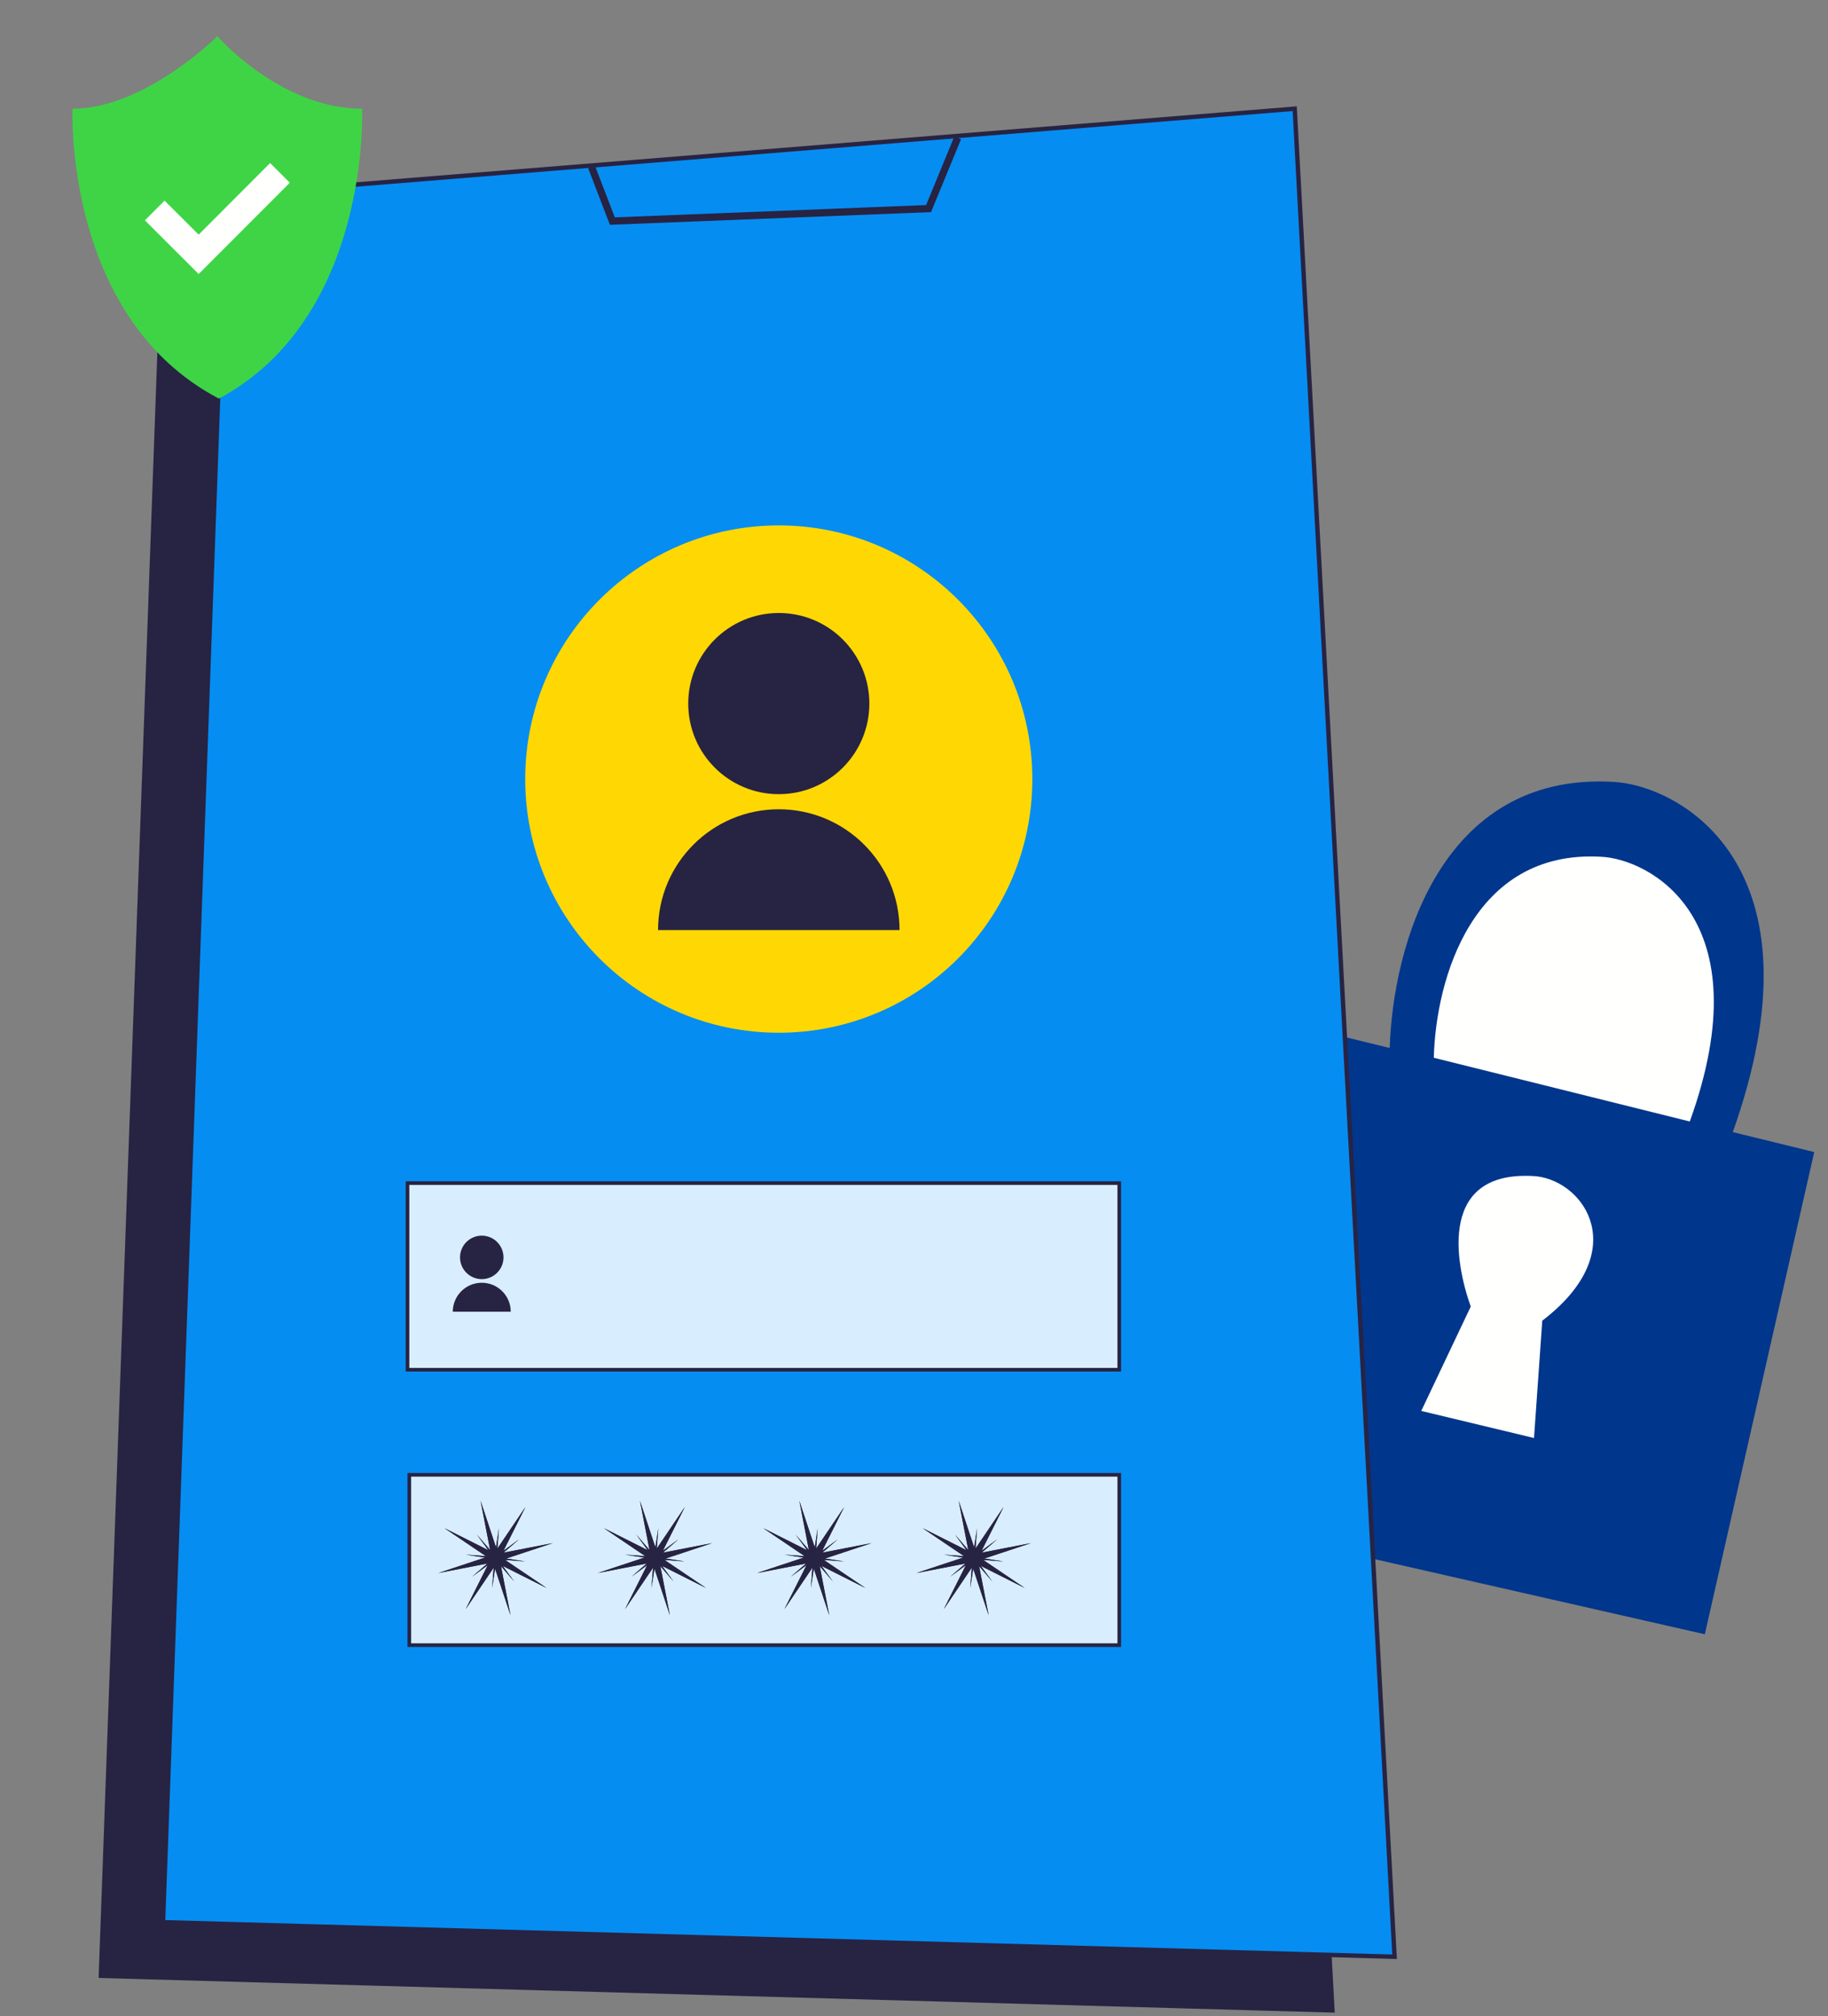
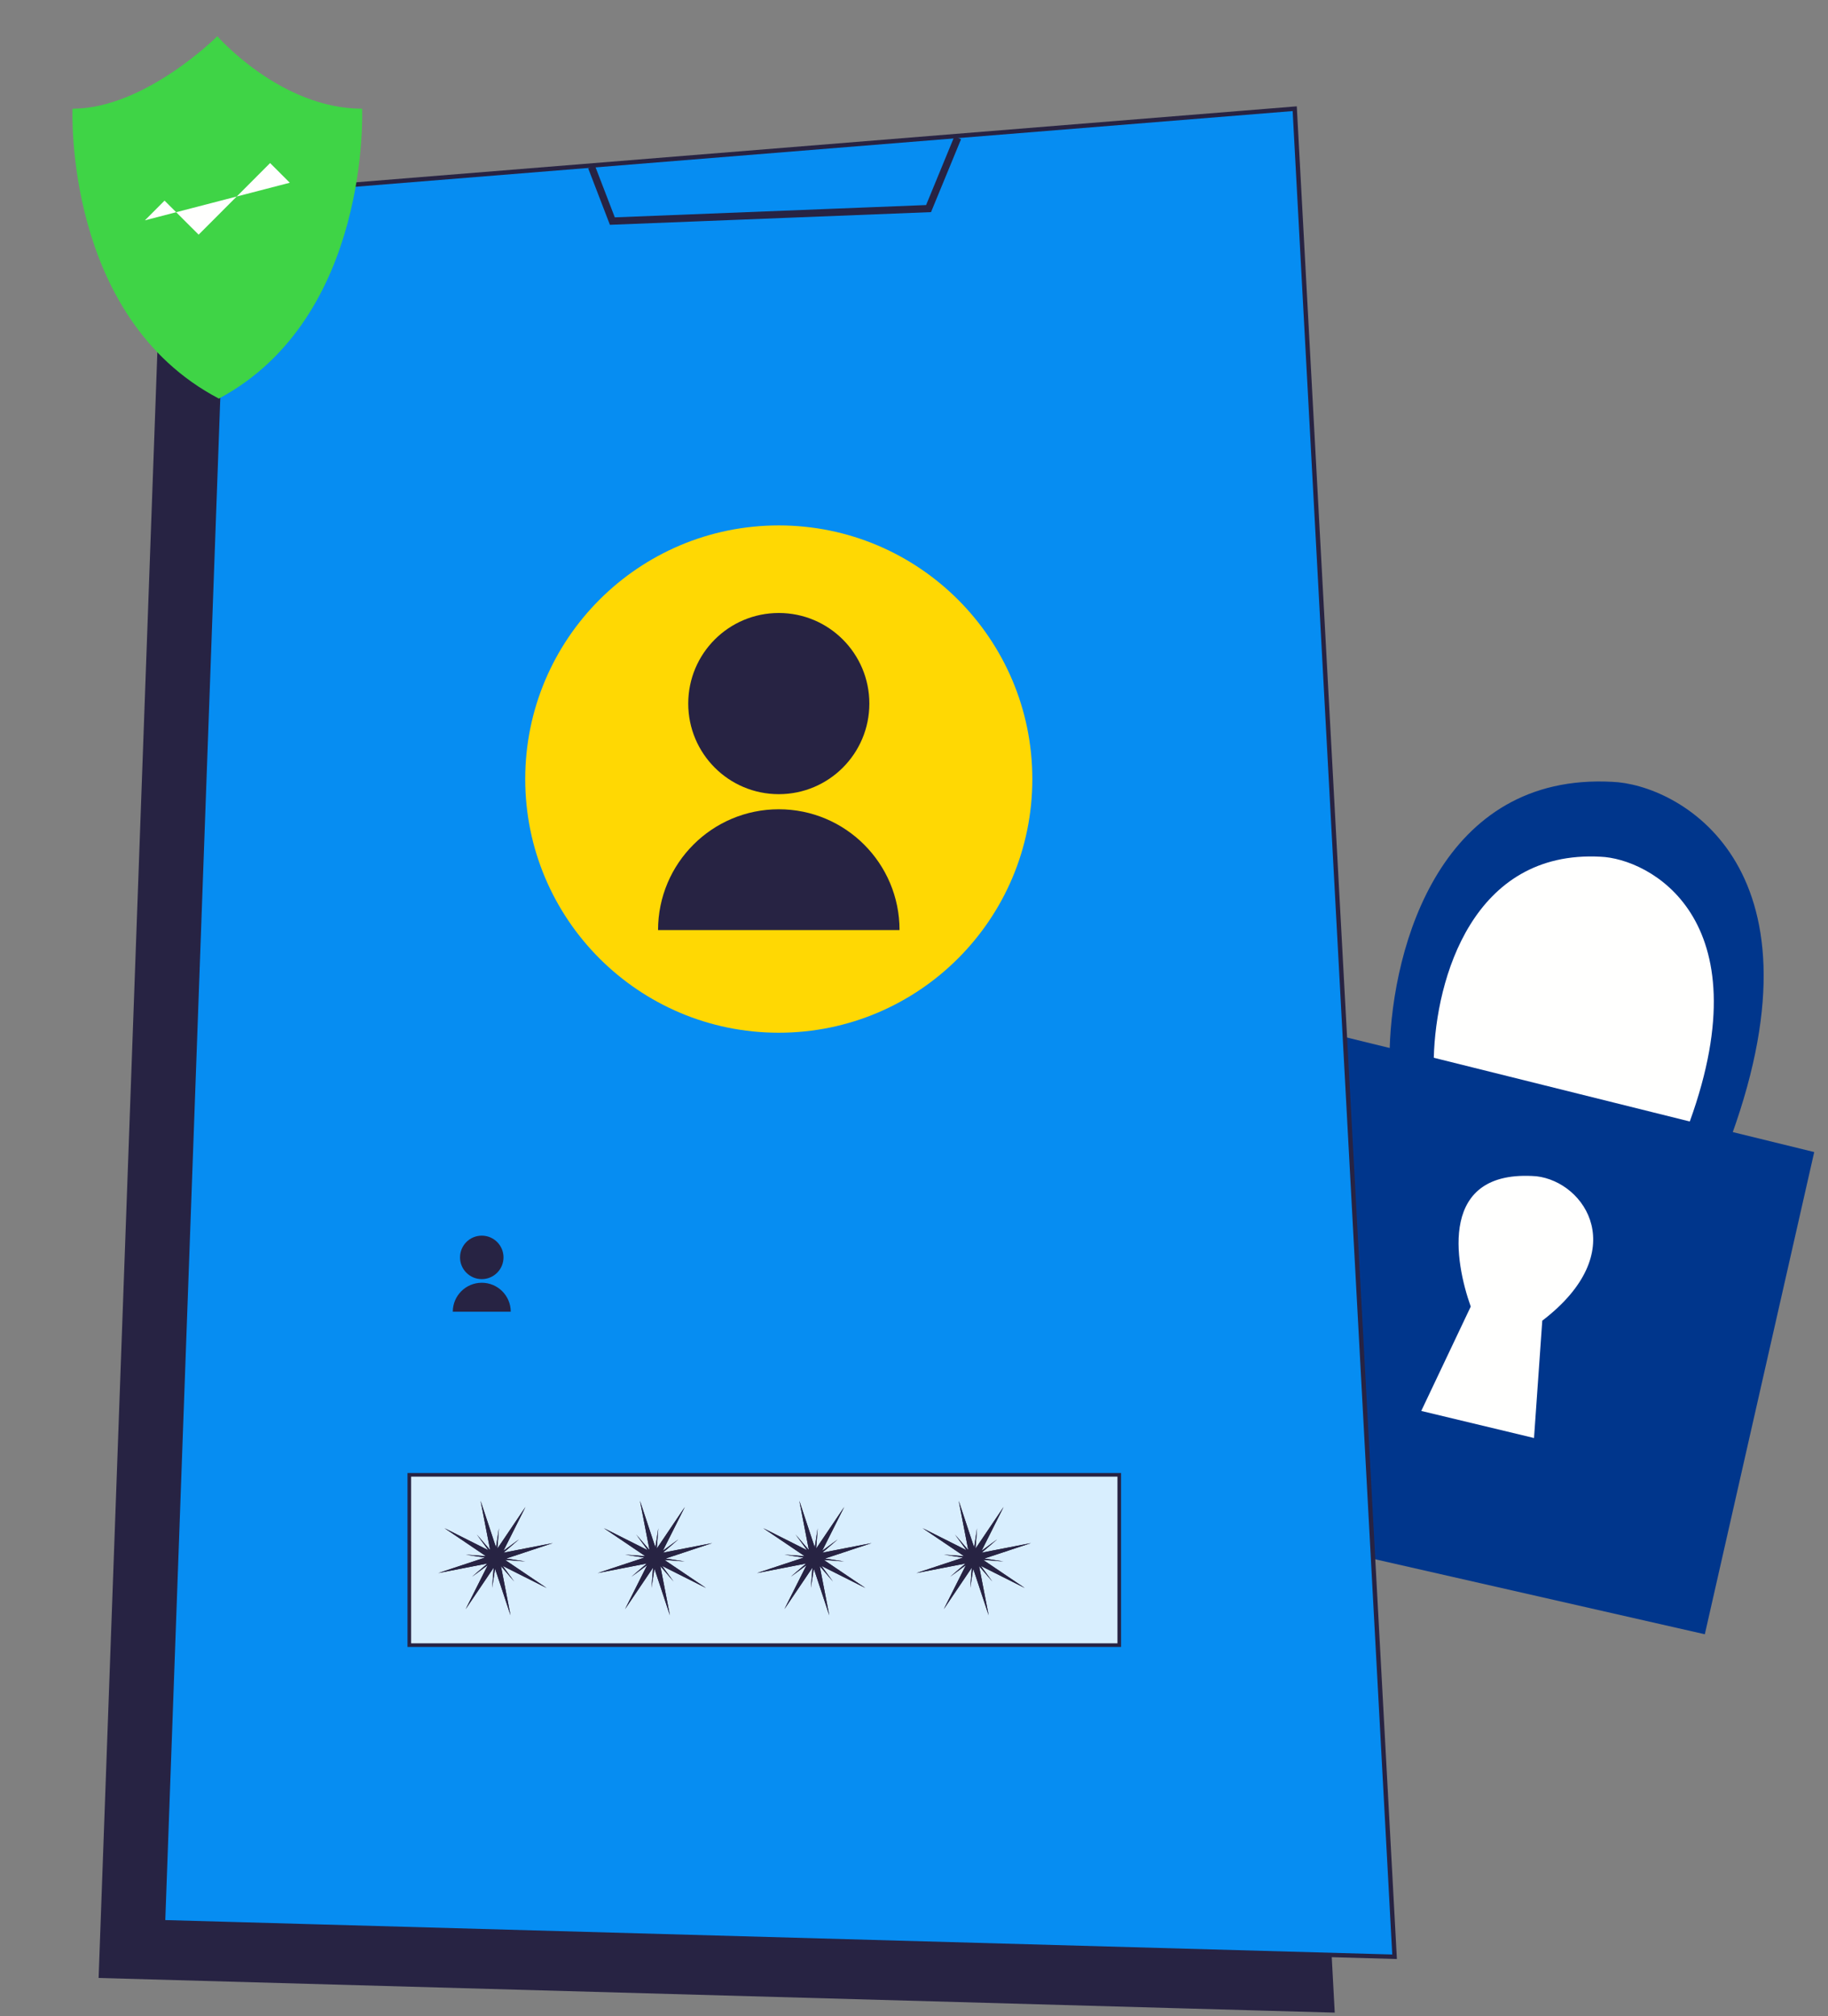
<svg xmlns="http://www.w3.org/2000/svg" width="390" height="430" viewBox="0 0 390 430" fill="none">
  <rect x="0" y="0" width="390" height="430" fill="#808080" stroke="none" />
  <path d="M387.059 245.69L286.031 220.938L291.509 332.107L363.72 348.526L387.059 245.69Z" fill="#00368C" />
  <path d="M343.975 166.734C307.632 164.781 297.066 201.366 296.474 224.003L369.428 242.157C390.417 184.041 357.713 167.257 343.975 166.734Z" fill="#00368C" />
  <path d="M341.458 182.707C314.25 181.245 306.34 208.634 305.897 225.581L360.513 239.172C376.226 195.664 351.743 183.099 341.458 182.707Z" fill="#FFFFFE" />
  <path d="M303.221 300.9L327.279 306.672L329.041 281.651C348.213 267.005 338.261 252.058 327.786 250.851C306.806 249.242 310.367 269.071 313.78 278.642L303.221 300.9Z" fill="#FFFFFE" />
  <path d="M262.966 34.617L34.838 53.034L21.523 421.37L284.27 428.737L262.966 34.617Z" fill="#272343" stroke="#272343" stroke-width="0.936" />
  <path d="M276.224 23.182L48.096 41.599L34.781 409.935L297.528 417.301L276.224 23.182Z" fill="#068DF2" stroke="#272343" stroke-width="0.936" />
  <path d="M126.207 35.608L130.645 47.148L198.107 44.485L204.321 29.395" stroke="#272343" stroke-width="1.546" />
  <circle cx="166.15" cy="166.146" r="54.095" fill="#FFD803" />
  <path d="M140.395 198.345C140.395 184.119 151.927 172.586 166.154 172.586C180.381 172.586 191.913 184.119 191.913 198.345H140.395ZM166.154 169.366C155.48 169.366 146.834 160.72 146.834 150.046C146.834 139.372 155.48 130.727 166.154 130.727C176.828 130.727 185.474 139.372 185.474 150.046C185.474 160.72 176.828 169.366 166.154 169.366Z" fill="#272343" />
-   <path d="M86.941 292.111V252.312H238.793V292.111H86.941Z" fill="#D8EEFE" stroke="#272343" stroke-width="0.773" />
  <path d="M96.602 279.744C96.602 276.33 99.37 273.562 102.784 273.562C106.198 273.562 108.966 276.33 108.966 279.744H96.602ZM102.784 272.789C100.222 272.789 98.147 270.714 98.147 268.152C98.147 265.591 100.222 263.516 102.784 263.516C105.346 263.516 107.421 265.591 107.421 268.152C107.421 270.714 105.346 272.789 102.784 272.789Z" fill="#272343" />
  <path d="M87.328 350.844V314.523H238.794V350.844H87.328Z" fill="#D8EEFE" stroke="#272343" stroke-width="0.773" />
  <g clip-path="url(#clip0_3952_32177)">
    <path fill-rule="evenodd" clip-rule="evenodd" d="M104.184 330.6L94.831 325.9L103.679 331.871L99.358 331.549L103.46 332.178L93.512 335.472L103.986 333.439L100.71 336.26L104.056 333.804L99.347 343.173L105.318 334.326L104.997 338.635L105.625 334.542L108.919 344.493L106.883 334.004L109.708 337.284L107.265 333.955L116.621 338.657L107.756 332.674L112.083 332.997L108.011 332.372L117.94 329.085L107.436 331.124L110.731 328.286L107.411 330.723L112.104 321.384L106.121 330.25L106.444 325.911L105.819 329.991L102.532 320.064L104.569 330.554L101.734 327.262L104.184 330.6Z" fill="#272343" />
    <path fill-rule="evenodd" clip-rule="evenodd" d="M104.184 330.6L94.831 325.9L103.679 331.871L99.358 331.549L103.46 332.178L93.512 335.472L103.986 333.439L100.71 336.26L104.056 333.804L99.347 343.173L105.318 334.326L104.997 338.635L105.625 334.542L108.919 344.493L106.883 334.004L109.708 337.284L107.265 333.955L116.621 338.657L107.756 332.674L112.083 332.997L108.011 332.372L117.94 329.085L107.436 331.124L110.731 328.286L107.411 330.723L112.104 321.384L106.121 330.25L106.444 325.911L105.819 329.991L102.532 320.064L104.569 330.554L101.734 327.262L104.184 330.6Z" fill="#272343" />
  </g>
  <g clip-path="url(#clip1_3952_32177)">
    <path fill-rule="evenodd" clip-rule="evenodd" d="M138.188 330.6L128.835 325.9L137.683 331.871L133.362 331.549L137.464 332.178L127.516 335.472L137.99 333.439L134.714 336.26L138.06 333.804L133.351 343.173L139.322 334.326L139.001 338.635L139.629 334.542L142.923 344.493L140.887 334.004L143.712 337.284L141.269 333.955L150.625 338.657L141.759 332.674L146.087 332.997L142.015 332.372L151.944 329.085L141.44 331.124L144.735 328.286L141.415 330.723L146.108 321.384L140.125 330.25L140.448 325.911L139.823 329.991L136.536 320.064L138.573 330.554L135.738 327.262L138.188 330.6Z" fill="#272343" />
    <path fill-rule="evenodd" clip-rule="evenodd" d="M138.188 330.6L128.835 325.9L137.683 331.871L133.362 331.549L137.464 332.178L127.516 335.472L137.99 333.439L134.714 336.26L138.06 333.804L133.351 343.173L139.322 334.326L139.001 338.635L139.629 334.542L142.923 344.493L140.887 334.004L143.712 337.284L141.269 333.955L150.625 338.657L141.759 332.674L146.087 332.997L142.015 332.372L151.944 329.085L141.44 331.124L144.735 328.286L141.415 330.723L146.108 321.384L140.125 330.25L140.448 325.911L139.823 329.991L136.536 320.064L138.573 330.554L135.738 327.262L138.188 330.6Z" fill="#272343" />
  </g>
  <g clip-path="url(#clip2_3952_32177)">
    <path fill-rule="evenodd" clip-rule="evenodd" d="M172.188 330.6L162.835 325.9L171.683 331.871L167.362 331.549L171.464 332.178L161.516 335.472L171.99 333.439L168.714 336.26L172.06 333.804L167.351 343.173L173.322 334.326L173.001 338.635L173.629 334.542L176.923 344.493L174.887 334.004L177.712 337.284L175.269 333.955L184.625 338.657L175.759 332.674L180.087 332.997L176.015 332.372L185.944 329.085L175.44 331.124L178.735 328.286L175.415 330.723L180.108 321.384L174.125 330.25L174.448 325.911L173.823 329.991L170.536 320.064L172.573 330.554L169.738 327.262L172.188 330.6Z" fill="#272343" />
    <path fill-rule="evenodd" clip-rule="evenodd" d="M172.188 330.6L162.835 325.9L171.683 331.871L167.362 331.549L171.464 332.178L161.516 335.472L171.99 333.439L168.714 336.26L172.06 333.804L167.351 343.173L173.322 334.326L173.001 338.635L173.629 334.542L176.923 344.493L174.887 334.004L177.712 337.284L175.269 333.955L184.625 338.657L175.759 332.674L180.087 332.997L176.015 332.372L185.944 329.085L175.44 331.124L178.735 328.286L175.415 330.723L180.108 321.384L174.125 330.25L174.448 325.911L173.823 329.991L170.536 320.064L172.573 330.554L169.738 327.262L172.188 330.6Z" fill="#272343" />
  </g>
  <g clip-path="url(#clip3_3952_32177)">
    <path fill-rule="evenodd" clip-rule="evenodd" d="M206.192 330.6L196.839 325.9L205.687 331.871L201.366 331.549L205.468 332.178L195.52 335.472L205.994 333.439L202.718 336.26L206.063 333.804L201.355 343.173L207.326 334.326L207.005 338.635L207.633 334.542L210.927 344.493L208.891 334.004L211.716 337.284L209.272 333.955L218.629 338.657L209.763 332.674L214.091 332.997L210.019 332.372L219.948 329.085L209.444 331.124L212.739 328.286L209.419 330.723L214.112 321.384L208.129 330.25L208.452 325.911L207.827 329.991L204.54 320.064L206.577 330.554L203.741 327.262L206.192 330.6Z" fill="#272343" />
    <path fill-rule="evenodd" clip-rule="evenodd" d="M206.192 330.6L196.839 325.9L205.687 331.871L201.366 331.549L205.468 332.178L195.52 335.472L205.994 333.439L202.718 336.26L206.063 333.804L201.355 343.173L207.326 334.326L207.005 338.635L207.633 334.542L210.927 344.493L208.891 334.004L211.716 337.284L209.272 333.955L218.629 338.657L209.763 332.674L214.091 332.997L210.019 332.372L219.948 329.085L209.444 331.124L212.739 328.286L209.419 330.723L214.112 321.384L208.129 330.25L208.452 325.911L207.827 329.991L204.54 320.064L206.577 330.554L203.741 327.262L206.192 330.6Z" fill="#272343" />
  </g>
  <path d="M77.254 23.184C77.254 23.184 79.184 67.619 46.698 85.007C13.544 67.619 15.474 23.184 15.474 23.184C30.92 23.184 46.364 7.729 46.364 7.729C46.364 7.729 59.878 23.184 77.254 23.184Z" fill="#3FD446" />
-   <path d="M57.625 34.775L42.38 50.042L35.106 42.785L30.914 46.989L42.386 58.434L61.825 38.97L57.625 34.775Z" fill="#FFFFFE" />
+   <path d="M57.625 34.775L42.38 50.042L35.106 42.785L30.914 46.989L61.825 38.97L57.625 34.775Z" fill="#FFFFFE" />
  <defs>
    <clipPath id="clip0_3952_32177">
      <rect width="24.729" height="24.729" fill="white" transform="translate(93.512 319.932)" />
    </clipPath>
    <clipPath id="clip1_3952_32177">
      <rect width="24.729" height="24.729" fill="white" transform="translate(127.516 319.932)" />
    </clipPath>
    <clipPath id="clip2_3952_32177">
      <rect width="24.729" height="24.729" fill="white" transform="translate(161.516 319.932)" />
    </clipPath>
    <clipPath id="clip3_3952_32177">
      <rect width="24.729" height="24.729" fill="white" transform="translate(195.52 319.932)" />
    </clipPath>
  </defs>
</svg>